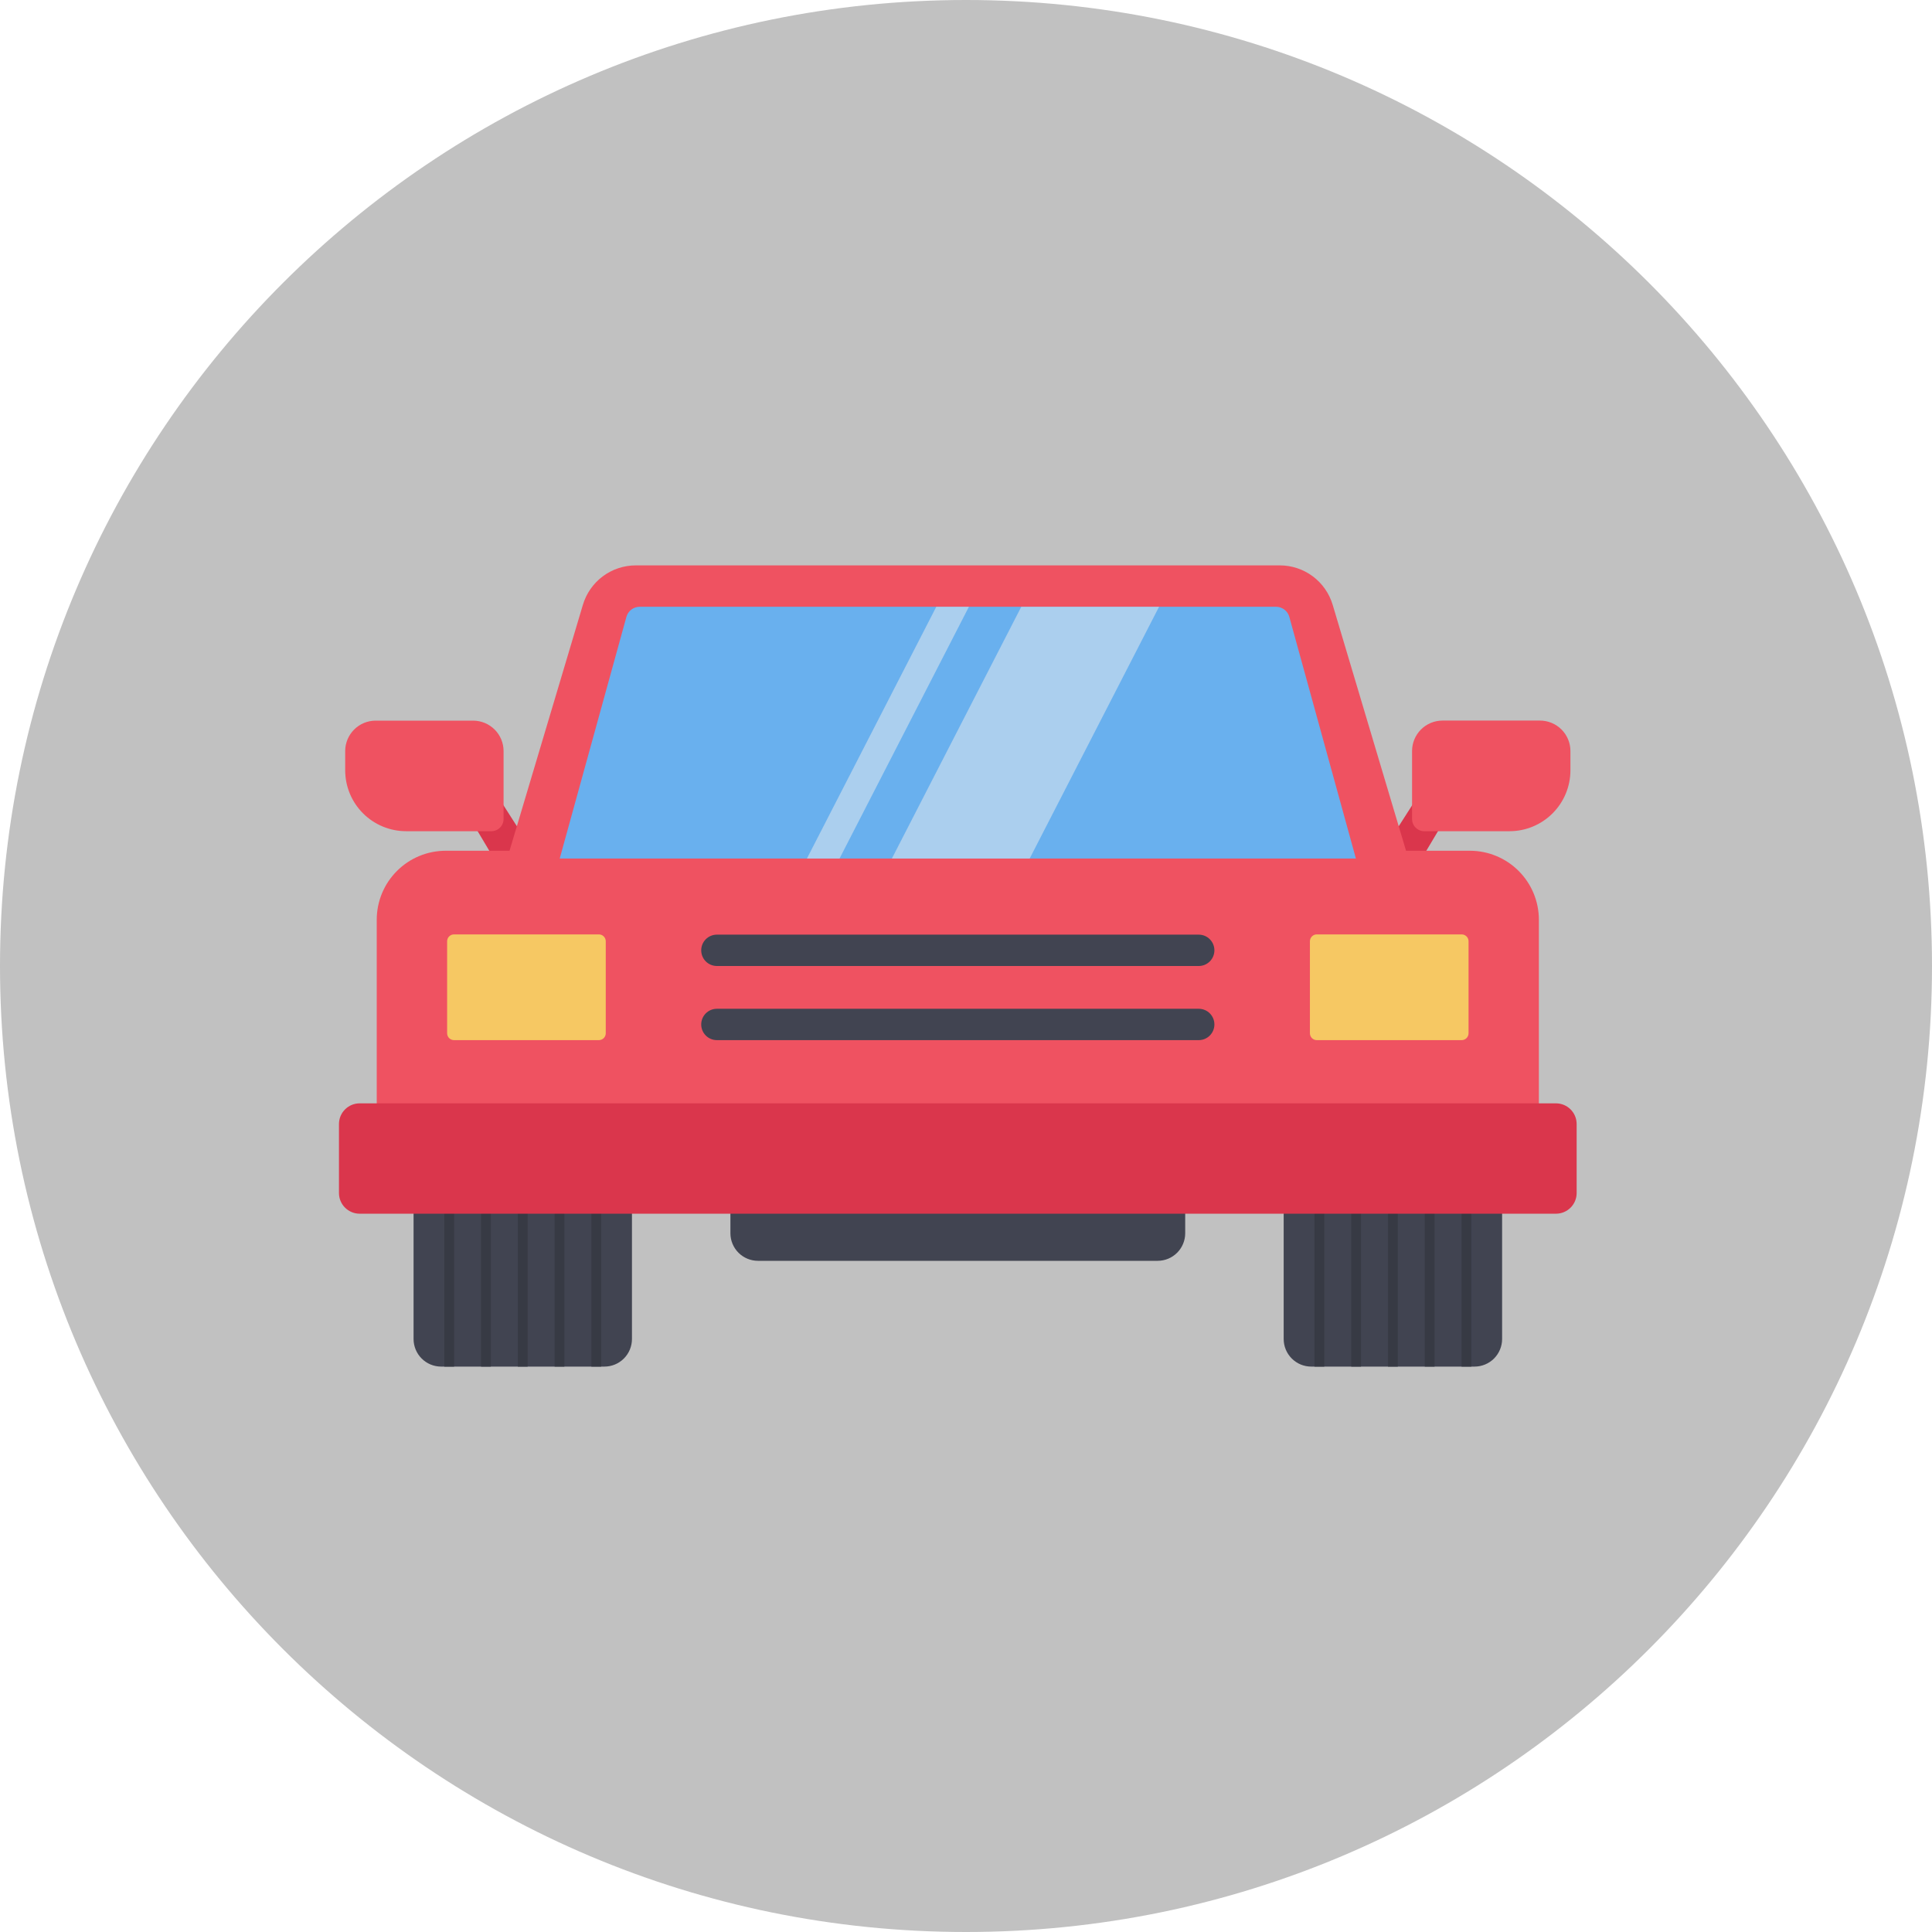
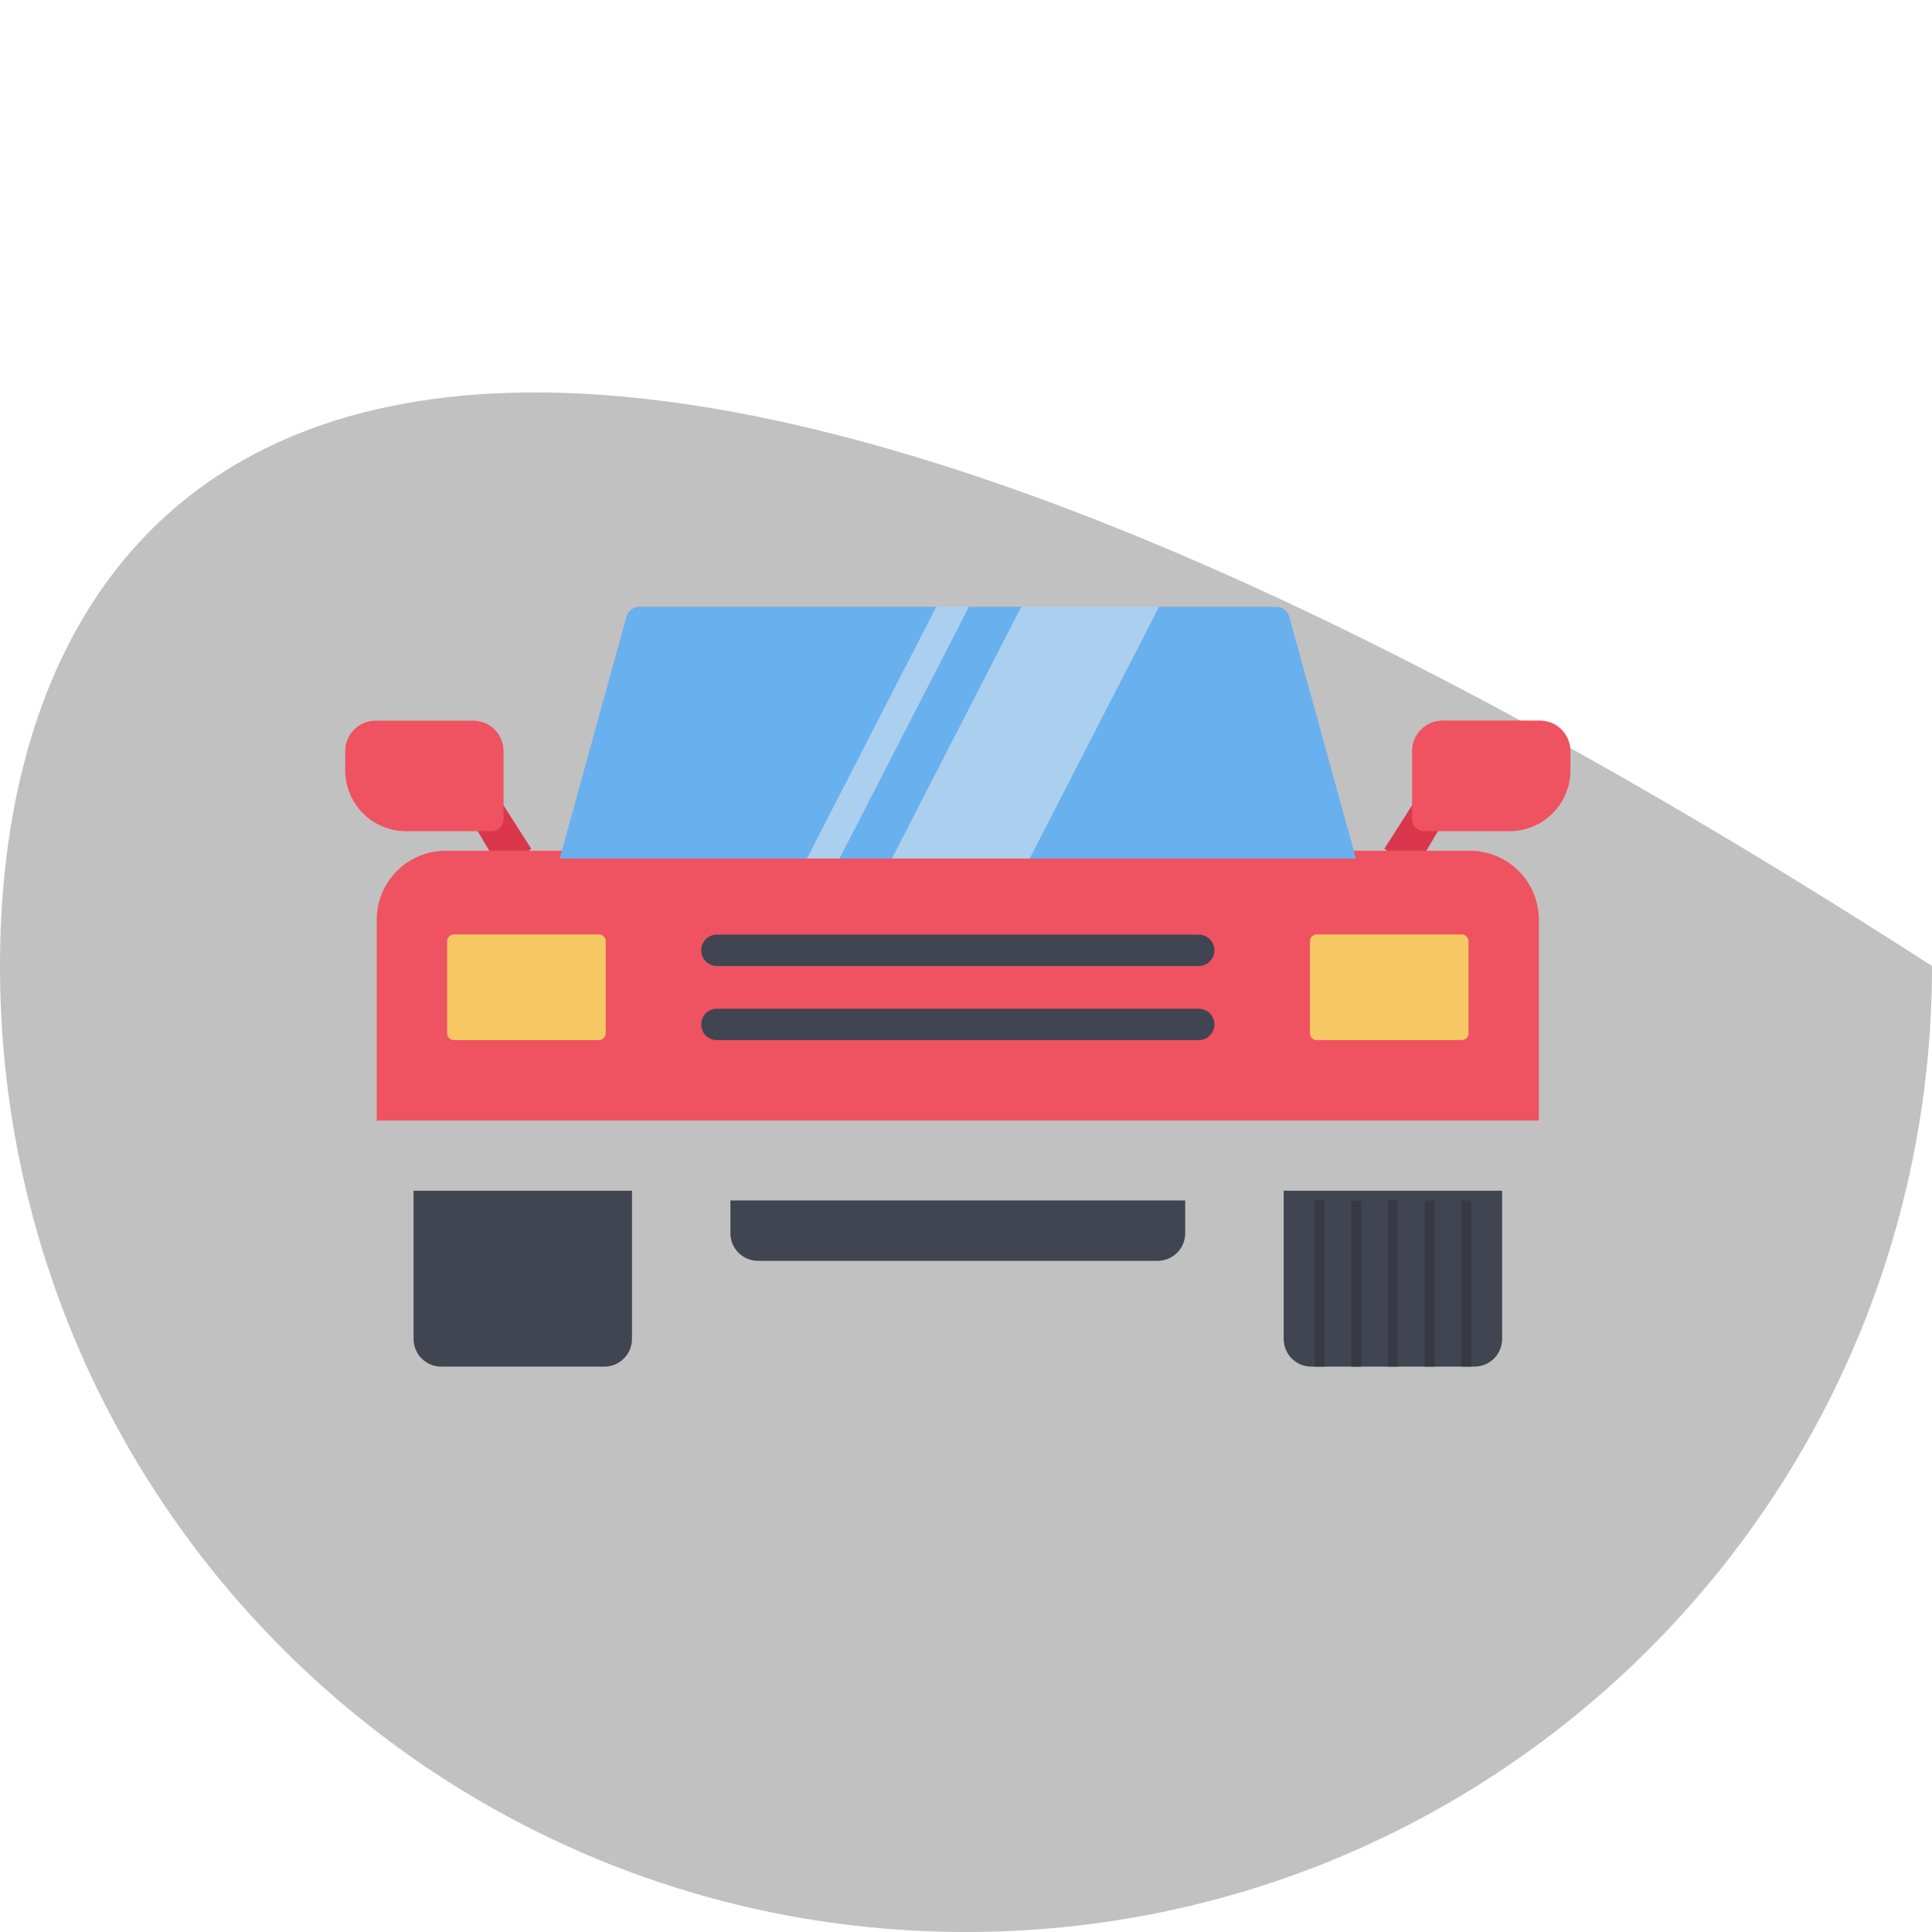
<svg xmlns="http://www.w3.org/2000/svg" width="100" height="100" viewBox="0 0 100 100" fill="none">
-   <path d="M50 100C77.614 100 100 77.614 100 50C100 22.386 77.614 0 50 0C22.386 0 0 22.386 0 50C0 77.614 22.386 100 50 100Z" fill="#C1C1C1" />
+   <path d="M50 100C77.614 100 100 77.614 100 50C22.386 0 0 22.386 0 50C0 77.614 22.386 100 50 100Z" fill="#C1C1C1" />
  <path d="M61.346 62.136V63.833C61.346 64.211 61.196 64.573 60.929 64.841C60.662 65.108 60.3 65.259 59.922 65.26H39.234C38.856 65.26 38.492 65.109 38.224 64.842C37.957 64.574 37.806 64.211 37.806 63.832V62.136H61.346ZM32.71 61.632V69.307C32.71 69.686 32.56 70.049 32.292 70.317C32.024 70.585 31.661 70.735 31.282 70.735H22.832C22.454 70.734 22.091 70.584 21.824 70.316C21.557 70.049 21.407 69.686 21.406 69.308V61.632H32.71Z" fill="#414451" />
-   <path d="M22.998 62.136H23.505V70.736H22.998V62.136ZM24.9 62.136H25.407V70.736H24.9V62.136ZM26.803 62.136H27.311V70.736H26.803V62.136ZM28.706 62.136H29.213V70.736H28.706V62.136ZM30.609 62.136H31.116V70.736H30.609V62.136Z" fill="#373A44" />
  <path d="M77.749 61.632V69.307C77.749 69.494 77.712 69.68 77.64 69.853C77.568 70.027 77.463 70.184 77.331 70.317C77.198 70.449 77.04 70.555 76.867 70.626C76.694 70.698 76.508 70.735 76.321 70.735H67.871C67.493 70.735 67.129 70.585 66.862 70.317C66.594 70.049 66.443 69.686 66.443 69.307V61.632H77.749Z" fill="#414451" />
  <path d="M68.037 62.136H68.544V70.736H68.037V62.136ZM69.94 62.136H70.447V70.736H69.94V62.136ZM71.843 62.136H72.35V70.736H71.843V62.136ZM73.746 62.136H74.253V70.736H73.746V62.136ZM75.648 62.136H76.155V70.736H75.648V62.136Z" fill="#373A44" />
  <path d="M73.707 40.718L71.654 43.93L73.171 45.135L75.403 41.387L73.707 40.718Z" fill="#DA364C" />
  <path d="M81.285 38.873V39.87C81.285 40.706 80.953 41.508 80.361 42.099C79.77 42.691 78.968 43.023 78.132 43.023H73.718C73.551 43.023 73.391 42.956 73.273 42.838C73.154 42.72 73.088 42.559 73.088 42.392V38.877C73.088 38.669 73.128 38.464 73.207 38.273C73.286 38.081 73.402 37.907 73.548 37.76C73.695 37.613 73.868 37.497 74.06 37.417C74.251 37.338 74.456 37.297 74.664 37.297H79.708C80.126 37.297 80.527 37.463 80.823 37.759C81.119 38.054 81.285 38.455 81.285 38.873Z" fill="#EF5261" />
  <path d="M25.445 40.718L27.498 43.93L25.981 45.135L23.75 41.387L25.445 40.718Z" fill="#DA364C" />
  <path d="M17.867 38.873V39.869C17.867 40.706 18.199 41.508 18.791 42.099C19.382 42.69 20.184 43.023 21.02 43.023H25.434C25.602 43.023 25.762 42.956 25.88 42.838C25.998 42.72 26.065 42.559 26.065 42.392V38.876C26.065 38.669 26.024 38.464 25.945 38.273C25.866 38.082 25.75 37.908 25.603 37.762C25.457 37.615 25.283 37.499 25.092 37.42C24.9 37.341 24.695 37.3 24.488 37.3H19.444C19.026 37.3 18.626 37.465 18.33 37.761C18.035 38.056 17.868 38.456 17.867 38.873ZM79.652 47.605V58.001H19.5V47.605C19.5 46.658 19.876 45.75 20.546 45.081C21.215 44.411 22.123 44.035 23.07 44.035H76.082C77.029 44.035 77.937 44.411 78.606 45.081C79.275 45.75 79.652 46.658 79.652 47.605Z" fill="#EF5261" />
-   <path d="M68.979 31.304L73.056 44.972H26.094L30.171 31.304C30.347 30.715 30.708 30.198 31.2 29.831C31.693 29.463 32.291 29.265 32.906 29.264H66.242C66.857 29.264 67.456 29.463 67.949 29.83C68.442 30.198 68.803 30.715 68.979 31.304Z" fill="#EF5261" />
  <path d="M70.181 44.437H28.971L32.422 31.931C32.464 31.78 32.554 31.647 32.678 31.552C32.803 31.457 32.955 31.406 33.111 31.406H66.047C66.204 31.406 66.356 31.458 66.48 31.552C66.605 31.647 66.695 31.78 66.736 31.931L70.181 44.437Z" fill="#69B0EE" />
  <path d="M75.655 48.364H68.158C67.961 48.364 67.801 48.524 67.801 48.721V53.48C67.801 53.677 67.961 53.837 68.158 53.837H75.655C75.852 53.837 76.012 53.677 76.012 53.48V48.721C76.012 48.524 75.852 48.364 75.655 48.364Z" fill="#F6C863" />
  <path d="M30.997 48.364H23.5C23.302 48.364 23.143 48.524 23.143 48.721V53.48C23.143 53.677 23.302 53.837 23.5 53.837H30.997C31.194 53.837 31.354 53.677 31.354 53.48V48.721C31.354 48.524 31.194 48.364 30.997 48.364Z" fill="#F6C863" />
-   <path d="M80.536 57.109H18.616C18.024 57.109 17.545 57.589 17.545 58.181V61.75C17.545 62.342 18.024 62.821 18.616 62.821H80.536C81.128 62.821 81.607 62.342 81.607 61.75V58.181C81.607 57.589 81.128 57.109 80.536 57.109Z" fill="#DA364C" />
  <path opacity="0.5" d="M50.151 31.406L43.454 44.437H41.766L48.462 31.406H50.151ZM59.993 31.406L53.296 44.437H46.163L52.861 31.406H59.993Z" fill="#EEEFEE" />
  <path d="M62.047 48.377H37.106C36.658 48.377 36.295 48.74 36.295 49.188V49.189C36.295 49.637 36.658 50 37.106 50H62.047C62.494 50 62.857 49.637 62.857 49.189V49.188C62.857 48.74 62.494 48.377 62.047 48.377Z" fill="#414451" />
  <path d="M62.047 52.214H37.106C36.658 52.214 36.295 52.577 36.295 53.025V53.026C36.295 53.474 36.658 53.837 37.106 53.837H62.047C62.494 53.837 62.857 53.474 62.857 53.026V53.025C62.857 52.577 62.494 52.214 62.047 52.214Z" fill="#414451" />
</svg>